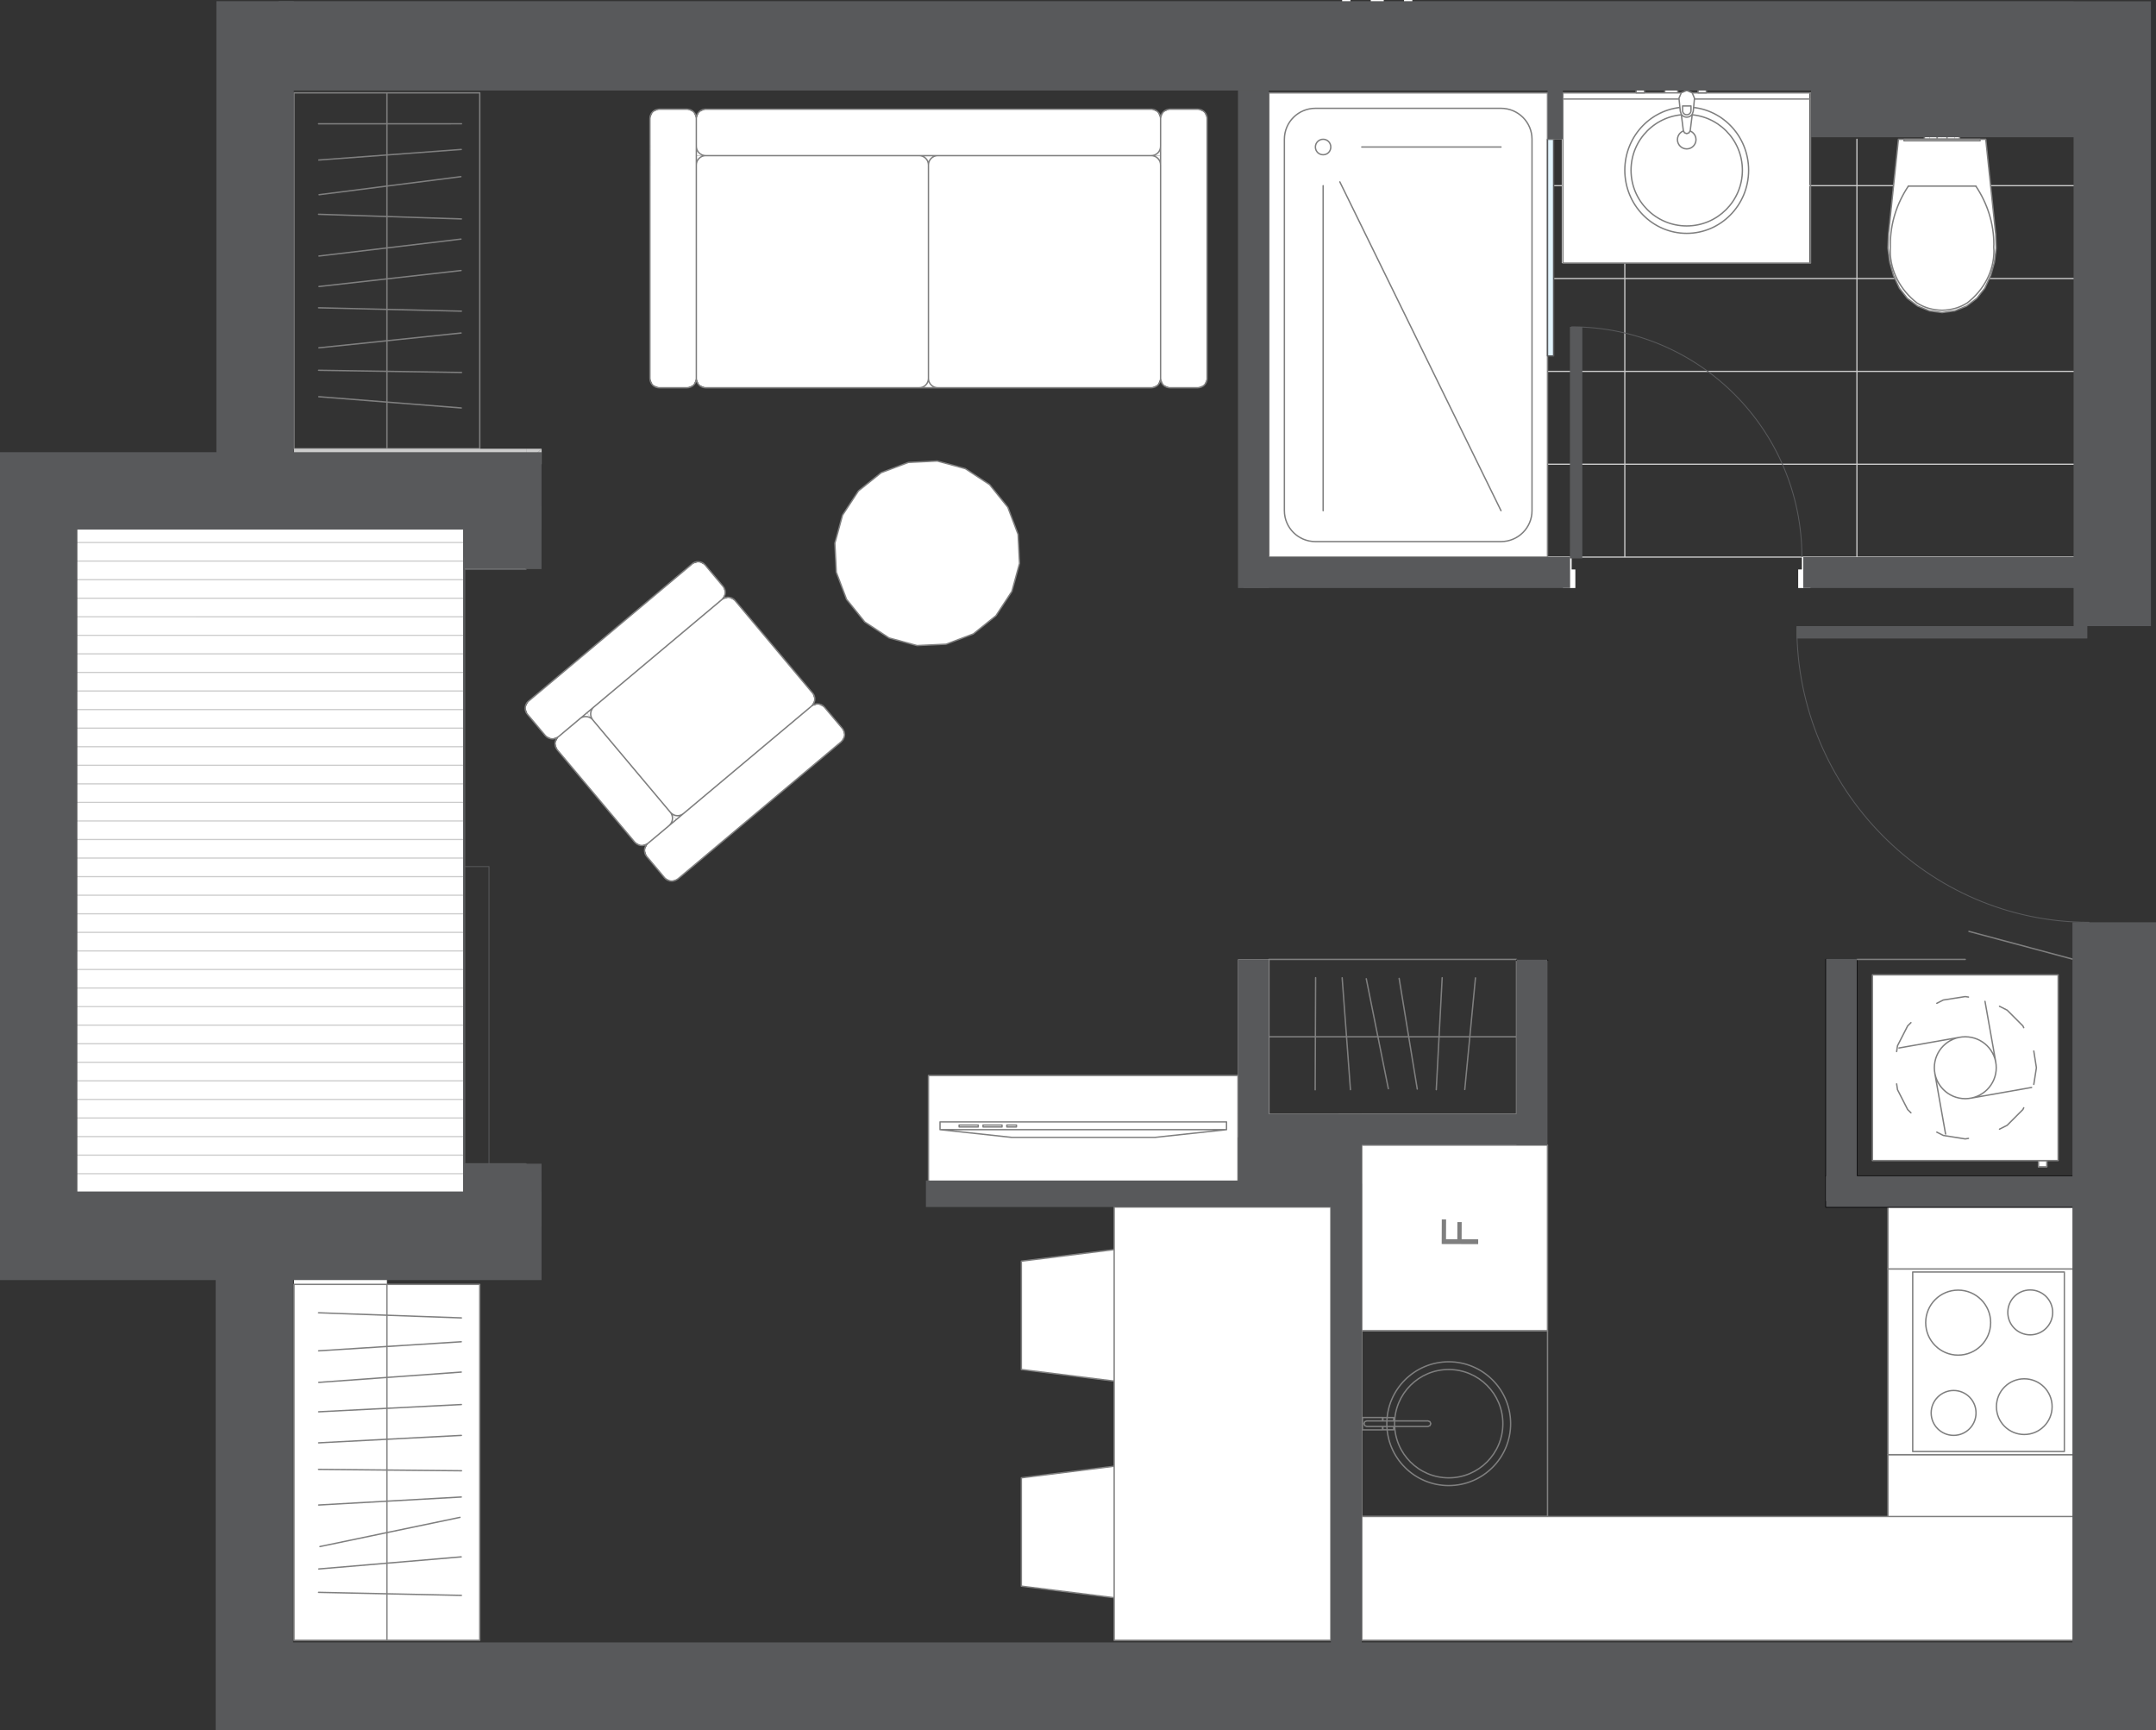
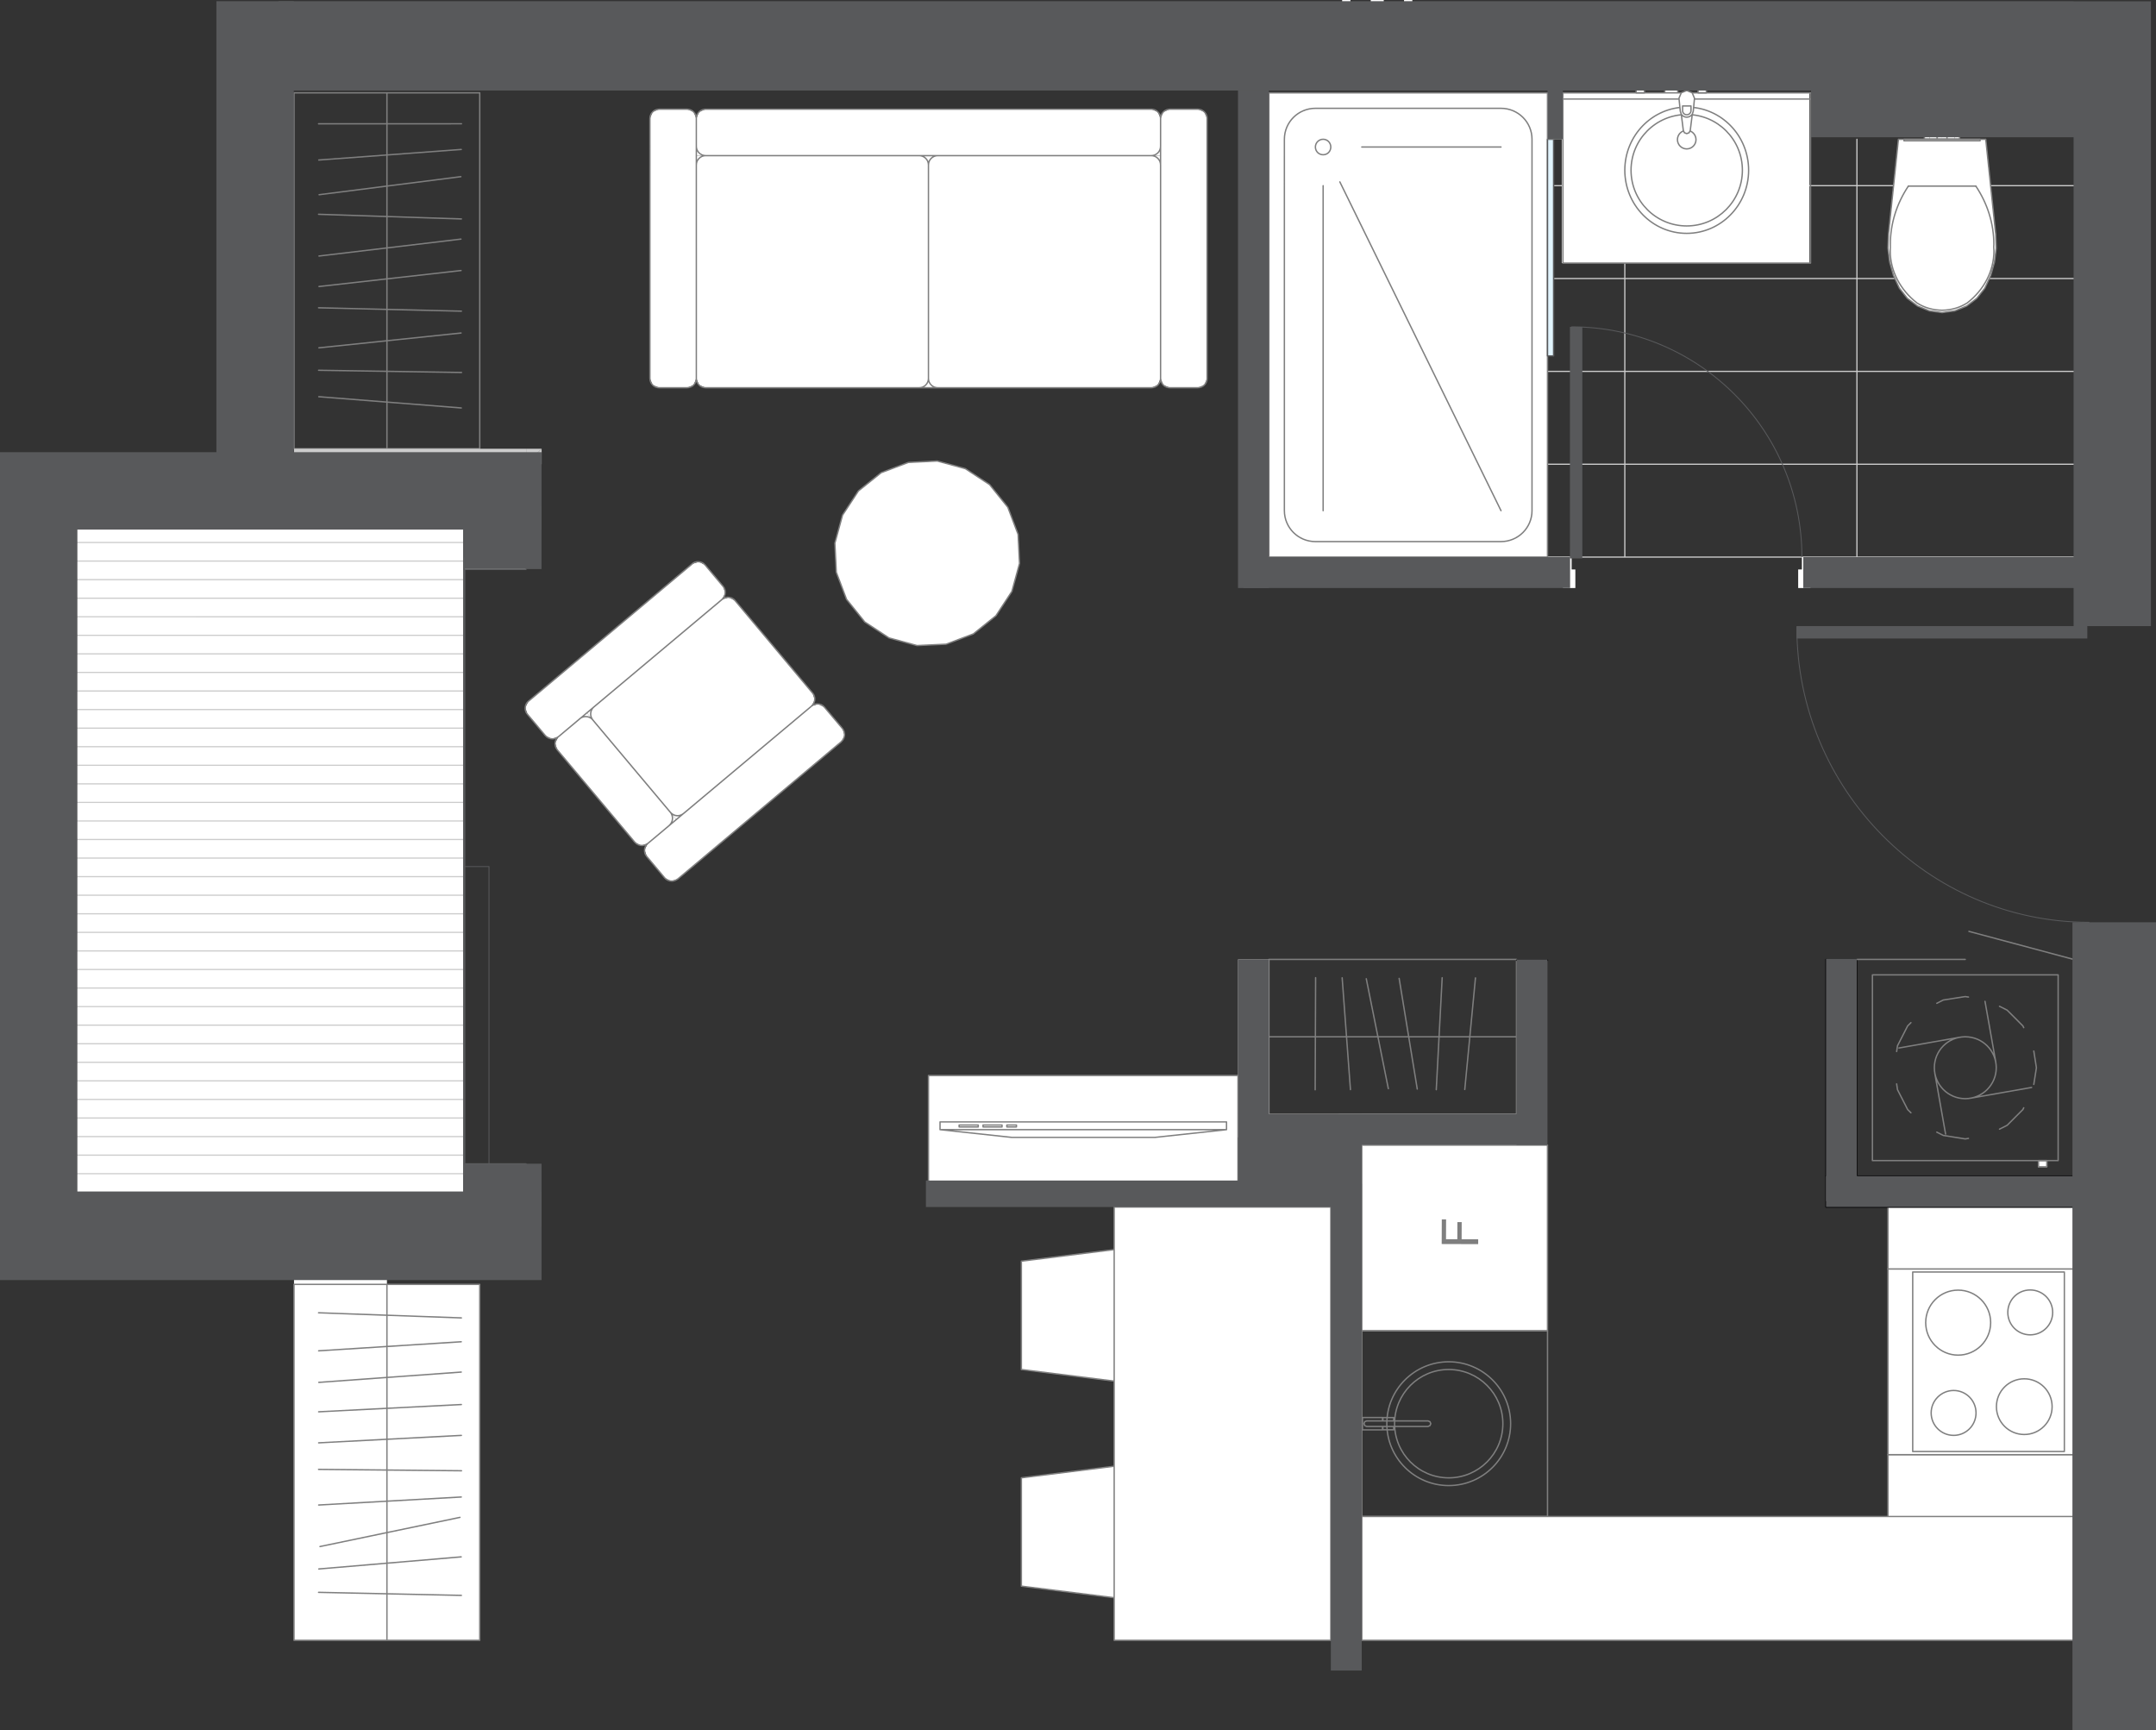
<svg xmlns="http://www.w3.org/2000/svg" id="_Слой_2" data-name="Слой 2" viewBox="0 0 1117.23 896.49">
  <rect x="0" y="0" width="1117.23" height="896.49" fill="#333333" stroke="none" />
  <defs>
    <style> .cls-1 { stroke-width: .71px; } .cls-1, .cls-2, .cls-3, .cls-4, .cls-5, .cls-6, .cls-7, .cls-8 { fill: none; } .cls-1, .cls-2, .cls-3, .cls-4, .cls-6, .cls-7, .cls-8 { stroke-linecap: round; stroke-linejoin: round; } .cls-1, .cls-4 { stroke: #7f7f7f; } .cls-9 { fill: #fff; } .cls-9, .cls-10, .cls-5, .cls-11 { fill-rule: evenodd; } .cls-10 { fill: #e1f4fd; } .cls-2 { stroke-width: 1.18px; } .cls-2, .cls-6, .cls-7 { stroke: #58595b; } .cls-3 { stroke: #ccc; stroke-width: .62px; } .cls-4, .cls-7, .cls-8 { stroke-width: .71px; } .cls-6 { stroke-width: .47px; } .cls-12 { fill: #7f7f7f; } .cls-8 { stroke: #000; } .cls-11 { fill: #ccc; } .cls-13 { fill: #58595b; } </style>
  </defs>
  <g id="Layer_1" data-name="Layer 1">
    <polyline class="cls-9" points="240.56 272.64 240.56 625.46 32.08 625.46 32.08 272.64 240.56 272.64" />
    <path class="cls-3" d="M32.08,617.81H240.56m-208.48-9.62H240.56m-208.48-9.62H240.56m-208.48-9.62H240.56m-208.48-9.62H240.56m-208.48-9.62H240.56m-208.48-9.62H240.56m-208.48-9.62H240.56m-208.48-9.62H240.56m-208.48-9.62H240.56m-208.48-9.62H240.56m-208.48-9.62H240.56m-208.48-9.62H240.56m-208.48-9.62H240.56m-208.48-9.62H240.56m-208.48-9.62H240.56m-208.48-9.62H240.56m-208.48-9.62H240.56m-208.48-9.62H240.56m-208.48-9.62H240.56m-208.48-9.62H240.56m-208.48-9.62H240.56m-208.48-9.62H240.56m-208.48-9.62H240.56m-208.48-9.62H240.56m-208.48-9.62H240.56m-208.48-9.62H240.56m-208.48-9.62H240.56m-208.48-9.62H240.56m-208.48-9.62H240.56m-208.48-9.62H240.56m-208.48-9.62H240.56m-208.48-9.62H240.56m-208.48-9.62H240.56m-208.48-9.62H240.56m-208.48-9.62H240.56" />
    <polyline class="cls-5" points="240.56 272.64 32.08 272.64 32.08 625.46 240.56 625.46 240.56 272.64" />
    <path class="cls-2" d="M240.56,272.64H32.08m0,0v352.82m0,0H240.56m0,0V272.64" />
    <path class="cls-3" d="M721.69,48.11v240.56m120.28-240.56v240.56m120.28-216.51v216.51m-304.72,0h417.02m-417.02-48.11h417.02m-417.02-48.11h417.02m-417.02-48.11h417.02m-417.02-48.11h417.02m-417.02-48.11h280.68" />
    <polyline class="cls-5" points="657.53 48.11 657.53 288.68 1074.56 288.68 1074.56 72.17 938.21 72.17 938.21 48.11 657.53 48.11" />
    <polyline class="cls-9" points="481.13 613.43 641.52 613.43 641.52 557.3 481.13 557.3 481.13 613.43" />
    <path class="cls-4" d="M481.13,557.3h160.39m0,0v56.13m0,0h-160.39m0,0v-56.13" />
    <polyline class="cls-9" points="635.58 581.36 487.12 581.36 487.12 585.37 524.24 589.37 598.47 589.37 635.58 585.37 635.58 581.36" />
    <path class="cls-4" d="M635.58,581.36h-148.46m0,0v4.01m0,0l37.12,4.01m0,0h74.23m0,0l37.11-4.01m0,0v-4.01m-138.56,1.61h9.9m0,0v.99m0,0h-9.9m0,0v-.99m12.39,0h9.84m0,0v.99m0,0h-9.84m0,0v-.99m12.33,0h4.98m0,0v.99m0,0h-4.98m0,0v-.99m113.83,2.4h-148.46" />
    <polyline class="cls-9" points="731.87 0 727.57 0 727.57 3.21 731.87 3.21 731.87 0" />
    <polyline class="cls-9" points="699.79 0 695.49 0 695.49 3.21 699.79 3.21 699.79 0" />
    <polyline class="cls-9" points="717.05 0 710.32 0 710.32 3.21 717.05 3.21 717.05 0" />
    <polyline class="cls-9" points="420.53 365.93 422.23 362.67 421.1 359.16 380.93 311.24 377.65 309.54 374.14 310.64 304.1 369.4 350.49 424.69 420.53 365.93" />
    <polyline class="cls-9" points="350.49 424.69 304.1 369.4 289.39 381.77 287.69 385.04 288.77 388.56 328.99 436.48 332.22 438.17 335.72 437.07 350.49 424.69" />
    <polyline class="cls-9" points="435.98 384.35 437.67 381.1 436.6 377.59 427.27 366.52 424.04 364.82 420.53 365.93 335.72 437.07 334.03 440.32 335.16 443.84 344.44 454.9 347.72 456.6 351.23 455.5 435.98 384.35" />
    <polyline class="cls-9" points="374.14 310.64 375.84 307.37 374.71 303.86 365.43 292.81 362.2 291.11 358.69 292.22 273.89 363.35 272.19 366.62 273.32 370.13 282.6 381.18 285.88 382.88 289.39 381.77 374.14 310.64" />
    <path class="cls-4" d="M421.1,359.16l-40.17-47.92m-6.79-.59l-66.36,55.67m-.57,6.78l40.23,47.9m6.73,.59l66.36-55.67m.57-6.77l-40.17-47.92m-6.79-.59l-66.36,55.67m-.57,6.78l40.23,47.9m6.73,.59l66.36-55.67m-73.1,55.07l-40.23-47.9m-6.79-.59l-11.03,9.27m-.62,6.78l40.23,47.92m6.73,.59l11.09-9.29m89.79-50.19l-9.34-11.07m-6.73-.59l-84.81,71.14m-.57,6.77l9.28,11.07m6.79,.59l84.75-71.14m-61.27-80.49l-9.28-11.05m-6.73-.59l-84.81,71.13m-.57,6.78l9.28,11.05m6.79,.59l84.75-71.13m0,0c.85-.72,1.98-1.12,3.06-1.12,1.47,0,2.83,.62,3.73,1.71m-73.72,61.85c-.73-.87-1.13-1.96-1.13-3.09,0-1.43,.62-2.77,1.7-3.69m46.39,55.28c-.85,.74-1.92,1.14-3.11,1.14-1.36,0-2.71-.64-3.62-1.74m73.66-61.84c.74,.87,1.13,1.96,1.13,3.09,0,1.41-.62,2.76-1.7,3.67m-46.39-55.28c.85-.72,1.98-1.12,3.06-1.12,1.47,0,2.83,.62,3.73,1.71m-73.72,61.85c-.73-.87-1.13-1.96-1.13-3.09,0-1.43,.62-2.77,1.7-3.69m46.39,55.28c-.85,.74-1.92,1.14-3.11,1.14-1.36,0-2.71-.64-3.62-1.74m73.66-61.84c.74,.87,1.13,1.96,1.13,3.09,0,1.41-.62,2.76-1.7,3.67m-120.11,6.57c.85-.72,1.98-1.12,3.11-1.12,1.42,0,2.77,.62,3.68,1.71m-18.44,15.46c-.74-.87-1.13-1.96-1.13-3.09,0-1.41,.62-2.78,1.75-3.69m46.34,55.3c-.85,.72-1.92,1.12-3.06,1.12-1.41,0-2.77-.62-3.68-1.71m18.44-15.48c.68,.87,1.07,1.97,1.07,3.1,0,1.43-.62,2.78-1.7,3.69m73.72-61.85c.85-.72,1.92-1.12,3.11-1.12,1.41,0,2.72,.62,3.62,1.71m-92.11,77.32c-.74-.87-1.13-1.96-1.13-3.09,0-1.41,.62-2.76,1.7-3.67m15.5,18.43c-.91,.72-1.98,1.12-3.11,1.12-1.41,0-2.77-.62-3.68-1.71m92.16-77.32c.68,.87,1.07,1.96,1.07,3.1,0,1.41-.62,2.76-1.7,3.67m-77.28-92.13c.85-.72,1.92-1.12,3.06-1.12,1.41,0,2.77,.62,3.68,1.71m-92.11,77.32c-.74-.87-1.13-1.96-1.13-3.1,0-1.43,.62-2.78,1.7-3.69m15.5,18.43c-.91,.74-1.98,1.14-3.11,1.14-1.41,0-2.77-.64-3.68-1.73m92.11-77.32c.74,.88,1.13,1.97,1.13,3.09,0,1.43-.62,2.78-1.7,3.69" />
    <polyline class="cls-9" points="1008.93 72.17 1008.93 68.96 1008.19 68.96 1008.19 72.17 1008.93 72.17" />
    <polyline class="cls-9" points="1008.19 72.17 1008.19 68.96 1006.38 68.96 1006.38 72.17 1008.19 72.17" />
    <polyline class="cls-9" points="1006.38 72.17 1006.38 68.96 1004.57 68.96 1004.57 72.17 1006.38 72.17" />
    <polyline class="cls-9" points="1004.57 72.17 1004.57 68.96 1003.78 68.96 1003.78 72.17 1004.57 72.17" />
    <polyline class="cls-9" points="1015.49 72.17 1015.49 68.96 1012.83 68.96 1012.83 72.17 1015.49 72.17" />
    <polyline class="cls-9" points="1012.83 72.17 1012.83 68.96 1008.93 68.96 1008.93 72.17 1012.83 72.17" />
    <polyline class="cls-9" points="1003.78 68.96 999.93 68.96 999.93 72.17 1003.78 72.17 1003.78 68.96" />
    <polyline class="cls-9" points="999.93 72.17 999.93 68.96 997.22 68.96 997.22 72.17 999.93 72.17" />
    <path class="cls-4" d="M1008.93,72.17h-.74m0,0h-1.81m0,0h-1.81m0,0h-.79m5.15-3.21h-.74m0,0h-1.81m0,0h-1.81m0,0h-.79m5.15,3.21v-3.21m-5.15,3.21v-3.21m11.71,3.21h-2.66m0,0h-3.9m-5.15,0h-3.85m0,0h-2.72m18.27-3.21h-2.66m0,0h-3.9m-5.15,0h-3.85m0,0h-2.72m18.27,3.21v-3.21m-18.27,3.21v-3.21" />
    <polyline class="cls-9" points="1033.54 135.79 1034.44 128.59 1034.16 121.32 1029.01 72.17 983.75 72.17 978.6 121.32 978.32 128.59 979.23 135.79 981.21 142.77 984.26 149.36 988.33 154.57 993.65 158.58 999.82 161.1 1006.38 161.98 1012.94 161.1 1019.11 158.58 1024.37 154.57 1028.5 149.36 1031.56 142.77 1033.54 135.79" />
    <path class="cls-4" d="M1033.54,135.79l-1.98,6.98m0,0l-3.05,6.59m0,0l-4.13,5.21m0,0l-5.26,4.01m0,0l-6.17,2.52m0,0l-6.56,.88m0,0l-6.56-.88m0,0l-6.17-2.52m0,0l-5.32-4.01m0,0l-4.07-5.21m0,0l-3.06-6.59m0,0l-1.98-6.98m0,0l-.91-7.2m0,0l.28-7.26m0,0l5.15-49.15m0,0h45.26m0,0l5.15,49.15m0,0l.28,7.26m0,0l-.91,7.2m-44.64-39.34h17.48m0,0h17.48" />
    <path class="cls-1" d="M1006.38,160.76c-4.69-.02-9.22-1.33-13.01-3.76m0-.01c-8.77-6.85-13.86-16.67-13.86-26.98,0-.67,.06-1.35,.06-2m0,0v-1.41c0-10.6,3.23-21.01,9.34-30.17m34.96,0c6.11,9.16,9.33,19.56,9.33,30.17l-.06,1.41m0,0c.06,.67,.11,1.33,.11,2,0,10.31-5.03,20.14-13.86,26.98m0,0c-3.79,2.42-8.32,3.73-13.01,3.77" />
    <polyline class="cls-9" points="986.64 72.17 986.64 72.97 1026.13 72.97 1026.13 72.17 986.64 72.17" />
    <path class="cls-4" d="M986.64,72.17h39.43m0,0v.8m0,0h-39.43m0,0v-.8" />
    <polyline class="cls-9" points="801.91 48.11 657.53 48.11 657.53 288.68 801.91 288.68 801.91 48.11" />
    <path class="cls-4" d="M801.91,48.11v240.56m0,0h-144.38m0,0V48.11m0,0h144.38m-120.28,8.02h96.18m16.07,16.04v192.45m-16.07,16.03h-96.18m-16.07-16.03V72.17m40.11,4.01h72.13m-92.16,20.05v168.39m8.66-170.37l83.51,170.37m0-208.49c8.88,0,16.07,7.17,16.07,16.04m0,192.45c0,8.85-7.19,16.03-16.07,16.03m-96.18,0c-8.88,0-16.07-7.19-16.07-16.03m0-192.45c0-8.87,7.19-16.04,16.07-16.04m7.98,20.05c0-2.23-1.75-4.01-3.96-4.01s-4.02,1.78-4.02,4.01,1.75,4.01,4.02,4.01,3.96-1.79,3.96-4.01" />
    <polyline class="cls-9" points="801.91 593.39 705.68 593.39 705.68 689.61 801.91 689.61 801.91 593.39" />
    <path class="cls-4" d="M801.91,593.39v96.23m0,0h-96.24m0,0v-96.23m0,0h96.24" />
    <polygon class="cls-12" points="765.99 644.7 747.08 644.64 747.13 631.88 749.36 631.89 749.32 642.14 755.18 642.16 755.21 633.29 757.44 633.29 757.41 642.17 766 642.2 765.99 644.7" />
    <path class="cls-4" d="M705.68,689.61v96.23m96.24-96.23v96.23m-96.24-96.23h96.24m-96.24,96.23h96.24m-51.2-16.04c-17.71,0-32.08-14.37-32.08-32.07s14.37-32.07,32.08-32.07m0,0c17.71,0,32.08,14.35,32.08,32.07s-14.37,32.07-32.08,32.07m28.06-32.07c0-15.51-12.56-28.07-28.06-28.07s-28.06,12.56-28.06,28.07,12.56,28.07,28.06,28.07,28.06-12.58,28.06-28.07m-38.81-1.44l1.02,.41m0,0l.45,1.03m0,0l-.45,1.01m0,0l-1.02,.44m0,0h-31.74m0,0l-1.02-.44m0,0l-.4-1.01m0,0l.4-1.03m0,0l1.02-.41m0,0h31.74m-23.54-1.77v1.77m0,0h-8.2m0,0l-1.02,.41m0,0l-.4,1.03m0,0l.4,1.01m0,0l1.02,.44m0,0h8.2m0,0v1.75m0,0h-10.41m0,0v-6.4m0,0h10.41m5.77,.05v1.72m0,0h-5.6m0,0v-1.72m0,0h5.6m0,6.3h-5.6m0,0v-1.7m0,0h5.6m0,0v1.7" />
    <polyline class="cls-9" points="1074.56 753.76 978.32 753.76 978.32 786.01 1074.56 786.01 1074.56 753.76" />
    <path class="cls-4" d="M978.32,753.76v32.25m0,0h96.24m0,0v-32.25m0,0h-96.24" />
    <polyline class="cls-9" points="978.32 657.54 978.32 753.76 1074.56 753.76 1074.56 657.54 978.32 657.54" />
    <polyline class="cls-9" points="991.16 659.14 991.16 752.16 1069.75 752.16 1069.75 659.14 991.16 659.14" />
    <path class="cls-4" d="M991.16,659.14v93.02m0,0h78.58m0,0v-93.02m0,0h-78.58m72.53,20.93c0-6.43-5.2-11.63-11.65-11.63s-11.6,5.2-11.6,11.63,5.15,11.63,11.6,11.63,11.65-5.21,11.65-11.63m-32.14,5.3c0-9.3-7.53-16.84-16.86-16.84s-16.8,7.54-16.8,16.84,7.53,16.84,16.8,16.84,16.86-7.54,16.86-16.84m31.85,43.54c0-7.99-6.45-14.43-14.43-14.43s-14.43,6.44-14.43,14.43,6.45,14.43,14.43,14.43,14.43-6.46,14.43-14.43m-39.43,3.25c0-6.43-5.2-11.63-11.6-11.63s-11.65,5.2-11.65,11.63,5.21,11.63,11.65,11.63,11.6-5.21,11.6-11.63m-45.66-74.62v96.23m96.24-96.23v96.23m-96.24-96.23h96.24m-96.24,96.23h96.24" />
    <polyline class="cls-9" points="937.61 136.32 937.61 48.11 809.3 48.11 809.3 136.32 937.61 136.32" />
    <polyline class="cls-9" points="884.23 48.11 884.23 44.9 879.93 44.9 879.93 48.11 884.23 48.11" />
    <path class="cls-4" d="M884.23,48.11h-4.3m0,0v-3.21m0,0h4.3m0,0v3.21" />
    <polyline class="cls-9" points="852.15 48.11 852.15 44.9 847.85 44.9 847.85 48.11 852.15 48.11" />
    <path class="cls-4" d="M852.15,48.11h-4.3m0,0v-3.21m0,0h4.3m0,0v3.21" />
    <polyline class="cls-9" points="869.41 48.11 869.41 44.9 862.68 44.9 862.68 48.11 869.41 48.11" />
    <path class="cls-4" d="M869.41,48.11h-6.73m0,0v-3.21m0,0h6.73m0,0v3.21m68.8,88.21h-128.31m128.31-88.21h-128.31m0,88.21V48.11m128.31,88.21V48.11m0,3.21h-128.31" />
    <path class="cls-1" d="M906.13,88.21c0-18.08-14.37-32.72-32.08-32.72s-32.08,14.64-32.08,32.72,14.37,32.71,32.08,32.71,32.08-14.66,32.08-32.71" />
    <path class="cls-4" d="M902.9,88.21c0-15.96-12.9-28.87-28.85-28.87s-28.85,12.91-28.85,28.87,12.9,28.87,28.85,28.87,28.85-12.93,28.85-28.87m-24.04-15.86c0-2.65-2.15-4.81-4.81-4.81s-4.81,2.16-4.81,4.81,2.15,4.81,4.81,4.81,4.81-2.15,4.81-4.81" />
    <polyline class="cls-9" points="878.07 50.92 876.88 48.08 874.05 46.91 871.22 48.08 870.03 50.92 870.71 57.64 871.22 59.16 872.3 67.66 872.86 68.79 874.05 69.23 875.24 68.79 875.86 67.66 876.93 59.16 877.44 57.64 878.07 50.92" />
    <path class="cls-4" d="M878.07,50.92l-.62,6.72m0,0l-.51,1.52m0,0l-1.07,8.5m0,0l-.62,1.13m0,0l-1.19,.45m0,0l-1.19-.45m0,0l-.57-1.13m0,0l-1.07-8.5m0,0l-.51-1.52m0,0l-.68-6.72m0,0l1.19-2.84m0,0l2.83-1.17m0,0l2.83,1.17m0,0l1.19,2.84m-6.17,3.99v2.37m4.36,0v-2.37m0,0h-4.36m4.36,2.37c0,1.21-.96,2.18-2.21,2.18s-2.15-.98-2.15-2.18m5.03,1.88c-.62,.96-1.7,1.56-2.89,1.56s-2.21-.59-2.83-1.56" />
    <polyline class="cls-9" points="1074.56 625.46 978.32 625.46 978.32 657.54 1074.56 657.54 1074.56 625.46" />
    <path class="cls-4" d="M978.32,625.46v32.08m0,0h96.24m0,0v-32.08m0,0h-96.24" />
    <polyline class="cls-9" points="152.36 657.54 152.36 849.99 200.51 849.99 200.51 657.54 152.36 657.54" />
    <path class="cls-4" d="M248.6,232.54V48.11m0,0h-96.24m0,0V232.54m0,0h96.24m-48.09,0V48.11m38.53,163.29l-73.83-5.83m73.94-12.56l-74.06-1.14m73.83-19.31l-73.66,7.68m73.83-19l-74-1.75m73.83-19.31l-73.61,8.29m73.55-24.57l-73.55,8.77m73.78-19.21l-74-2.42m73.72-19.5l-73.44,9.35m73.66-23.45l-73.83,5.48m73.94-18.79l-74.06,.02" />
    <polyline class="cls-9" points="248.6 849.99 248.6 665.55 152.36 665.55 152.36 849.99 248.6 849.99" />
    <path class="cls-4" d="M248.6,849.98v-184.43m0,0h-96.24m0,0v184.43m0,0h96.24m-48.09,0v-184.43m38.58,161.16l-74-1.58m73.89-18.38l-73.78,6.27m73.15-26.74l-72.53,15.12m73.21-25.67l-73.89,4.15m74-17.75l-74.06-.72m74-17.61l-73.95,3.86m73.95-19.85l-73.95,3.77m73.89-20.59l-73.83,5.34m73.83-21.05l-73.89,4.7m73.95-17.06l-74-2.65" />
    <path class="cls-4" d="M785.85,497.16h-128.31m0,0v80.19m0,0h128.31m0,0v-80.19m0,40.1h-128.31m107.04-30.52l-5.54,57.82m-11.71-57.91l-3.06,58.01m-19.24-57.67l9.39,57.33m-26.42-57.14l11.43,56.95m-23.93-57.45l4.3,57.95m-18.05-58.02l-.23,58.1" />
    <polyline class="cls-9" points="1074.56 849.99 1074.56 785.84 705.68 785.84 705.68 849.99 1074.56 849.99" />
    <path class="cls-4" d="M705.68,849.98v-64.15m0,0h368.88m0,0v64.15m0,0h-368.88" />
    <polyline class="cls-9" points="593.43 645.51 529.27 653.53 529.27 709.66 593.43 717.68 593.43 645.51" />
    <path class="cls-4" d="M593.43,645.51v72.17m0,0l-64.16-8.02m0,0v-56.13m0,0l64.16-8.02" />
    <polyline class="cls-9" points="593.43 829.94 593.43 757.77 529.27 765.79 529.27 821.92 593.43 829.94" />
    <path class="cls-4" d="M593.43,829.94v-72.17m0,0l-64.16,8.02m0,0v56.13m0,0l64.16,8.02" />
    <polyline class="cls-9" points="504.38 328.49 516.09 319.06 524.35 306.47 528.31 291.96 527.57 276.92 522.26 262.85 512.81 251.11 500.25 242.85 485.71 238.89 470.72 239.62 456.63 244.94 444.86 254.37 436.6 266.96 432.64 281.47 433.38 296.52 438.69 310.58 448.14 322.32 460.7 330.58 475.24 334.54 490.29 333.82 504.38 328.49" />
    <path class="cls-4" d="M504.38,328.49l11.71-9.43m0,0l8.26-12.59m0,0l3.96-14.51m0,0l-.74-15.04m0,0l-5.32-14.06m0,0l-9.45-11.74m0,0l-12.56-8.26m0,0l-14.54-3.96m0,0l-14.99,.72m0,0l-14.09,5.32m0,0l-11.77,9.43m0,0l-8.26,12.59m0,0l-3.96,14.51m0,0l.73,15.04m0,0l5.32,14.06m0,0l9.45,11.74m0,0l12.56,8.26m0,0l14.54,3.96m0,0l15.05-.72m0,0l14.09-5.32" />
    <polyline class="cls-9" points="577.36 849.99 689.61 849.99 689.61 625.46 577.36 625.46 577.36 849.99" />
    <path class="cls-4" d="M577.36,849.98v-224.52m0,0h112.25m0,0v224.52m0,0h-112.25m0,0v-224.52m0,0h112.25m0,0v224.52m0,0h-112.25" />
    <polyline class="cls-5" points="240.56 625.46 272.64 625.46 272.64 609.42 240.56 609.42 240.56 625.46" />
    <polyline class="cls-9" points="272.64 609.42 272.64 603.01 240.56 603.01 240.56 609.42 272.64 609.42" />
    <polyline class="cls-9" points="240.56 288.68 240.56 295.09 272.64 295.09 272.64 288.68 240.56 288.68" />
    <path class="cls-6" d="M272.64,609.42v-6.42m0,0h-32.08m0,0v6.42m0,0h32.08m-32.08-320.75v6.42m0,0h32.08m0,0v-6.42m0,0h-32.08m0,6.42v153.96h12.84v153.96m-12.84,6.42h32.08m-32.08,0h32.08m-32.08-320.75h32.08m-32.08,0h32.08" />
    <path class="cls-6" d="M1082.53,477.92c-83.56,0-151.4-69.07-151.4-152.67" />
    <polyline class="cls-11" points="152.36 240.56 152.36 272.64 136.35 272.64 136.35 240.56 152.36 240.56" />
    <path class="cls-8" d="M136.35,240.56v32.07m16.01,0v-32.07" />
    <polyline class="cls-10" points="801.91 72.17 805.08 72.17 805.08 184.43 801.91 184.43 801.91 72.17" />
    <path class="cls-7" d="M801.91,72.17v112.26m0,0h3.17m0,0V72.17m0,0h-3.17" />
    <polyline class="cls-11" points="946.24 609.42 962.25 609.42 946.24 625.46 946.24 609.42" />
    <polyline class="cls-11" points="962.25 625.46 962.25 609.42 1074.56 609.42 1074.56 625.46 962.25 625.46" />
    <polyline class="cls-11" points="962.25 609.42 962.25 625.46 946.24 625.46 962.25 609.42" />
    <path class="cls-8" d="M946.24,625.46v-16.03m0,16.03h128.31m0-16.03v16.03m0-16.03h-112.3" />
    <polyline class="cls-11" points="272.64 240.56 280.68 232.54 280.68 240.56 272.64 240.56" />
    <polyline class="cls-11" points="272.64 232.54 272.64 240.56 152.36 240.56 152.36 232.54 272.64 232.54" />
    <polyline class="cls-11" points="272.64 232.54 280.68 232.54 272.64 240.56 272.64 232.54" />
    <polyline class="cls-11" points="946.24 497.16 962.25 497.16 962.25 609.42 946.24 609.42 946.24 497.16" />
    <path class="cls-8" d="M962.25,609.42v-112.27m-16.01,0h16.01m-16.01,0v112.27" />
    <polyline class="cls-11" points="693.63 589.37 705.68 577.35 705.68 589.37 693.63 589.37" />
    <polyline class="cls-11" points="693.63 589.37 693.63 577.35 705.68 577.35 693.63 589.37" />
    <path class="cls-8" d="M657.53,589.37h36.1" />
    <path class="cls-8" d="M785.85,497.56h16.07" />
    <path class="cls-8" d="M653.57,613.43v-24.06" />
    <polyline class="cls-11" points="785.85 577.35 785.85 593.39 705.68 593.39 705.68 577.35 785.85 577.35" />
    <polyline class="cls-11" points="693.63 589.37 705.68 589.37 705.68 613.43 693.63 613.43 693.63 589.37" />
-     <path class="cls-8" d="M693.63,589.37v24.06" />
    <polyline class="cls-11" points="657.53 577.35 657.53 589.37 641.52 589.37 657.53 577.35" />
    <polyline class="cls-11" points="657.53 577.35 641.52 577.35 641.52 497.16 657.53 497.16 657.53 577.35" />
    <polyline class="cls-11" points="641.52 577.35 657.53 577.35 641.52 589.37 641.52 577.35" />
    <path class="cls-8" d="M653.57,589.37h3.96" />
    <polyline class="cls-11" points="809.89 72.17 801.91 72.17 801.91 48.11 809.89 48.11 809.89 72.17" />
    <polyline class="cls-9" points="360.84 196.11 362.26 199.51 365.65 200.92 596.6 200.92 599.99 199.51 601.41 196.11 601.41 80.64 360.84 80.64 360.84 196.11" />
    <polyline class="cls-9" points="360.84 80.64 601.41 80.64 601.41 61.39 599.99 57.99 596.6 56.58 365.65 56.58 362.26 57.99 360.84 61.39 360.84 80.64" />
    <polyline class="cls-9" points="336.8 196.11 338.21 199.51 341.61 200.92 356.04 200.92 359.43 199.51 360.84 196.11 360.84 61.39 359.43 57.99 356.04 56.58 341.61 56.58 338.21 57.99 336.8 61.39 336.8 196.11" />
    <polyline class="cls-9" points="601.41 196.11 602.82 199.51 606.22 200.92 620.7 200.92 624.09 199.51 625.51 196.11 625.51 61.39 624.09 57.99 620.7 56.58 606.22 56.58 602.82 57.99 601.41 61.39 601.41 196.11" />
    <path class="cls-4" d="M365.65,200.92h110.66m4.81-4.81V85.45m-4.81-4.81h-110.66m-4.81,4.81v110.66m125.09,4.81h110.66m4.81-4.81V85.45m-4.81-4.81h-110.66m-4.81,4.81v110.66m-115.47,4.81h230.95m4.81-4.81V85.45m-4.81-4.81h-230.95m-4.81,4.81v110.66m4.81-115.47h230.95m4.81-4.81v-14.43m-4.81-4.81h-230.95m-4.81,4.81v14.43m-19.24,125.1h14.43m4.81-4.81V61.39m-4.81-4.81h-14.43m-4.81,4.81V196.11m269.42,4.81h14.43m4.87-4.81V61.39m-4.87-4.81h-14.43m-4.81,4.81V196.11m-120.28,0c0,2.66-2.15,4.81-4.81,4.81m0-120.28c2.66,0,4.81,2.16,4.81,4.81m-120.28,0c0-2.65,2.21-4.81,4.81-4.81m0,120.28c-2.6,0-4.81-2.15-4.81-4.81m240.56,0c0,2.66-2.15,4.81-4.81,4.81m0-120.28c2.66,0,4.81,2.16,4.81,4.81m-120.28,0c0-2.65,2.21-4.81,4.81-4.81m0,120.28c-2.6,0-4.81-2.15-4.81-4.81m120.28,0c0,2.66-2.15,4.81-4.81,4.81m0-120.28c2.66,0,4.81,2.16,4.81,4.81m-240.56,0c0-2.65,2.21-4.81,4.81-4.81m0,120.28c-2.6,0-4.81-2.15-4.81-4.81m240.56-120.28c0,2.66-2.15,4.81-4.81,4.81m0-24.06c2.66,0,4.81,2.16,4.81,4.81m-240.56,0c0-2.65,2.21-4.81,4.81-4.81m0,24.06c-2.6,0-4.81-2.15-4.81-4.81m0,120.28c0,2.66-2.15,4.81-4.81,4.81m0-144.34c2.66,0,4.81,2.16,4.81,4.81m-24.04,0c0-2.65,2.15-4.81,4.81-4.81m0,144.34c-2.66,0-4.81-2.15-4.81-4.81m288.71,0c0,2.66-2.15,4.81-4.87,4.81m0-144.34c2.72,0,4.87,2.16,4.87,4.81m-24.1,0c0-2.65,2.21-4.81,4.81-4.81m0,144.34c-2.6,0-4.81-2.15-4.81-4.81" />
    <polyline class="cls-9" points="1060.64 601.4 1056.34 601.4 1056.34 604.61 1060.64 604.61 1060.64 601.4" />
    <path class="cls-4" d="M1060.64,601.4h-4.3m0,0v3.21m0,0h4.3m0,0v-3.21" />
    <polyline class="cls-9" points="1060.64 601.4 1056.34 601.4 1056.34 604.61 1060.64 604.61 1060.64 601.4" />
    <path class="cls-4" d="M1060.64,601.4h-4.3m0,0v3.21m0,0h4.3m0,0v-3.21" />
-     <polyline class="cls-9" points="1066.52 601.4 1066.52 505.18 970.29 505.18 970.29 601.4 1066.52 601.4" />
    <path class="cls-4" d="M1066.52,601.4v-96.23m0,0h-96.24m0,0v96.23m0,0h96.24m-50.92-63.91l-31.57,5.57m37.17,26.01l31.57-5.57m-50.18-7.44l5.6,31.59m26.03-37.16l-5.6-31.59m5.83,34.38c0-8.87-7.18-16.03-16.07-16.03s-16.01,7.17-16.01,16.03,7.18,16.04,16.01,16.04,16.07-7.19,16.07-16.04" />
    <path class="cls-4" d="M1074.56,497.16l-54.26-14.53m-1.92,14.53h-56.12" />
    <path class="cls-4" d="M1055.26,553.29l-1.36-8.66m-5.21-12.11l-.45-.92m0,0l-8.15-8.16m0,0l-3.96-2m-16.07-4.78l-1.7-.25m0,0l-11.37,1.79m0,0l-3.34,1.7m-13.41,10.02l-1.7,1.69m0,0l-5.26,10.28m0,0l-.45,3.01m0,16.76l.45,3.01m0,0l5.26,10.28m0,0l1.7,1.69m13.41,10.02l3.34,1.7m0,0l11.37,1.81m0,0l1.7-.27m16.07-4.78l3.96-2m0,0l8.15-8.16m0,0l.45-.92m5.21-12.11l1.36-8.64" />
    <path class="cls-6" d="M814.42,169.36c65.91,0,119.32,53.42,119.32,119.32" />
    <polyline class="cls-9" points="931.81 304.71 938.21 304.71 938.21 288.68 933.74 288.68 933.74 295.09 931.81 295.09 931.81 304.71" />
    <polyline class="cls-9" points="809.89 304.71 816.34 304.71 816.34 295.09 814.42 295.09 814.42 288.68 809.89 288.68 809.89 304.71" />
    <rect class="cls-13" y="234.32" width="280.62" height="40.1" />
    <rect class="cls-13" x="244.33" y="258.59" width="32.49" height="40.1" transform="translate(539.2 18.06) rotate(90)" />
    <rect class="cls-13" x="244.33" y="599.2" width="32.49" height="40.1" transform="translate(879.82 358.68) rotate(90)" />
    <rect class="cls-13" y="617.44" width="280.62" height="45.88" />
    <rect class="cls-13" x="-175.82" y="441.62" width="391.73" height="40.1" transform="translate(481.72 441.62) rotate(90)" />
-     <rect class="cls-13" x="2.57" y="747.19" width="258.51" height="40.1" transform="translate(899.06 635.41) rotate(90)" />
    <rect class="cls-13" x="886.29" y="665.55" width="418.57" height="43.3" transform="translate(1782.79 -408.38) rotate(90)" />
-     <rect class="cls-13" x="145.95" y="851.08" width="956.87" height="45.41" transform="translate(1248.76 1747.57) rotate(180)" />
    <rect class="cls-13" x="946.24" y="609.44" width="155.56" height="16.01" transform="translate(2048.04 1234.88) rotate(180)" />
    <rect class="cls-13" x="891.44" y="551.6" width="125.61" height="16.01" transform="translate(394.64 1513.85) rotate(-90)" />
    <rect class="cls-13" x="514.97" y="162.15" width="269.11" height="16.01" transform="translate(479.37 819.68) rotate(-90)" />
    <rect class="cls-13" x="644.31" y="288.69" width="169.31" height="16.01" />
    <rect class="cls-13" x="934.45" y="288.69" width="169.31" height="16.01" />
    <polygon class="cls-13" points="1074.53 .67 1074.53 .61 930.17 .61 916.22 .61 797.87 .61 785.37 .61 144.35 .61 144.35 46.91 938.48 46.91 938.48 71.12 1074.53 71.12 1074.53 324.44 1114.61 324.44 1114.61 .67 1074.53 .67" />
    <rect class="cls-13" x="2.17" y="110.59" width="260.05" height="40.1" transform="translate(262.83 -1.55) rotate(90)" />
    <polygon class="cls-13" points="785.88 497.2 785.88 577.35 705.65 577.35 689.64 577.35 657.53 577.35 657.53 497.2 641.52 497.2 641.52 611.73 479.8 611.73 479.8 625.45 641.52 625.45 657.53 625.45 689.64 625.45 689.64 865.65 705.65 865.65 705.65 593.36 801.89 593.36 801.89 586.66 801.89 577.35 801.89 497.2 785.88 497.2" />
    <rect class="cls-13" x="801.91" y="43.34" width="7.98" height="28.83" />
    <rect class="cls-13" x="930.93" y="324.44" width="150.72" height="6.42" />
    <rect class="cls-13" x="756.74" y="226.16" width="120.02" height="6.42" transform="translate(1046.11 -587.38) rotate(90)" />
  </g>
</svg>